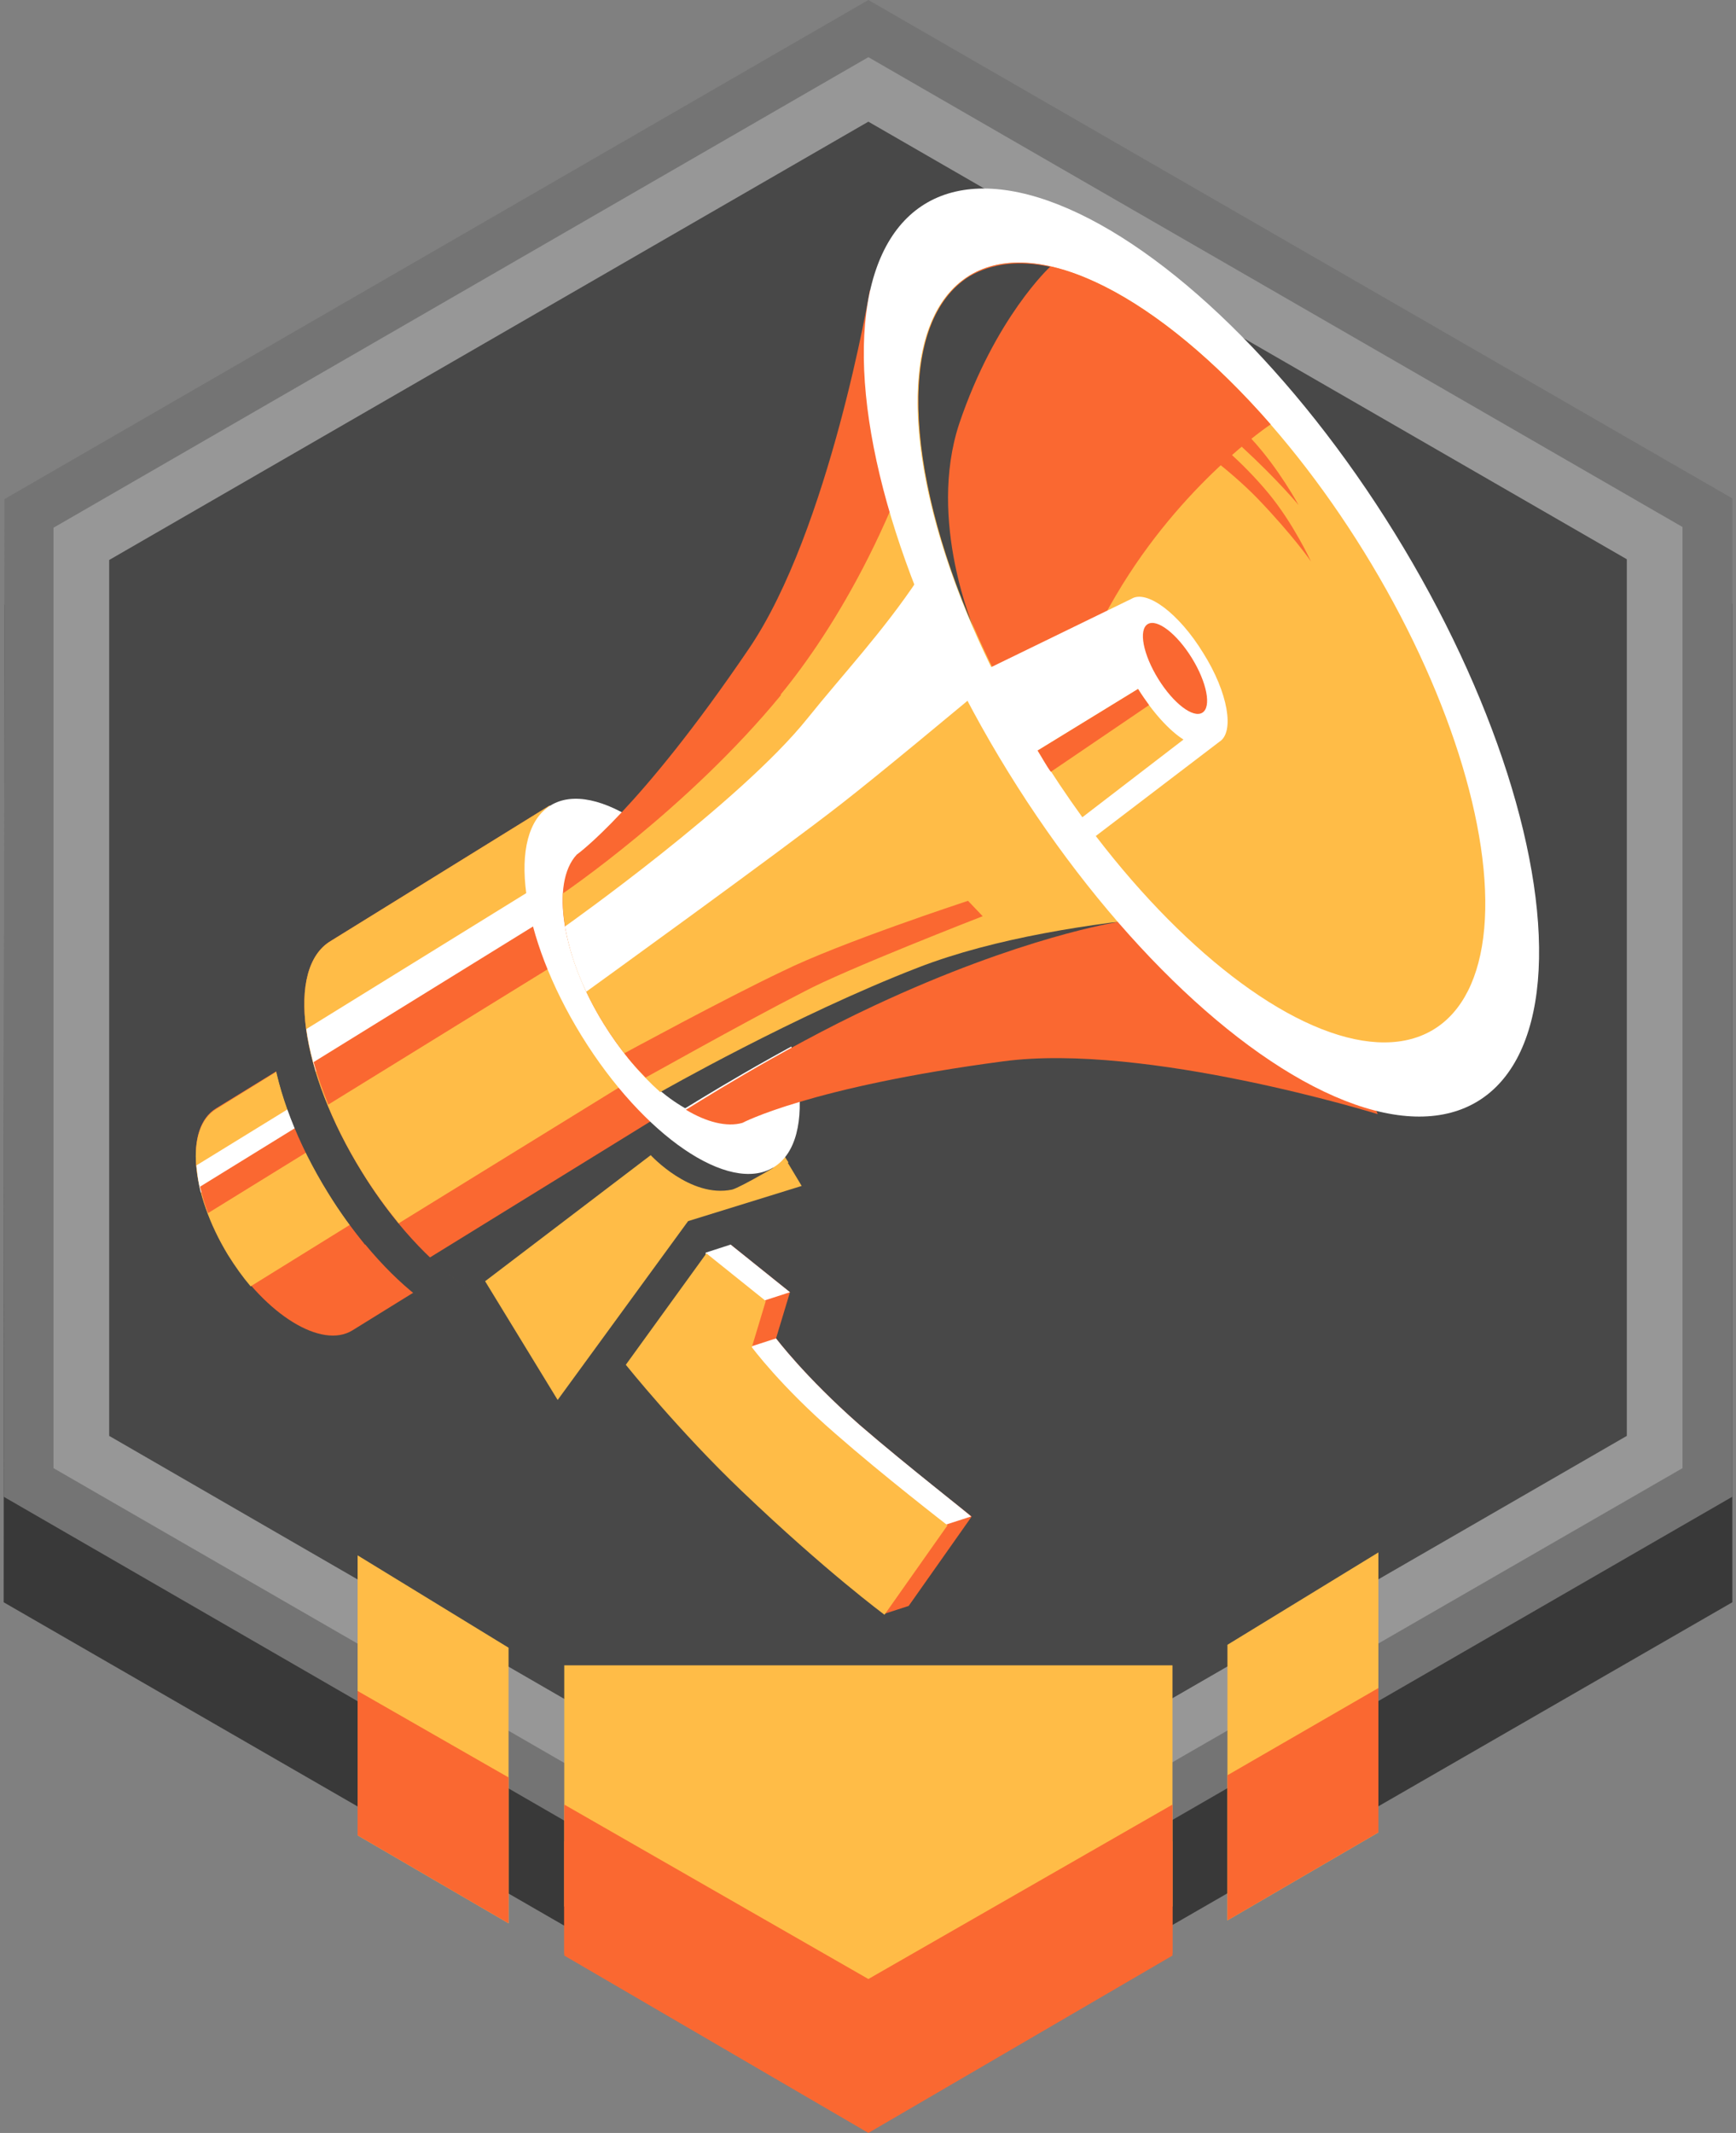
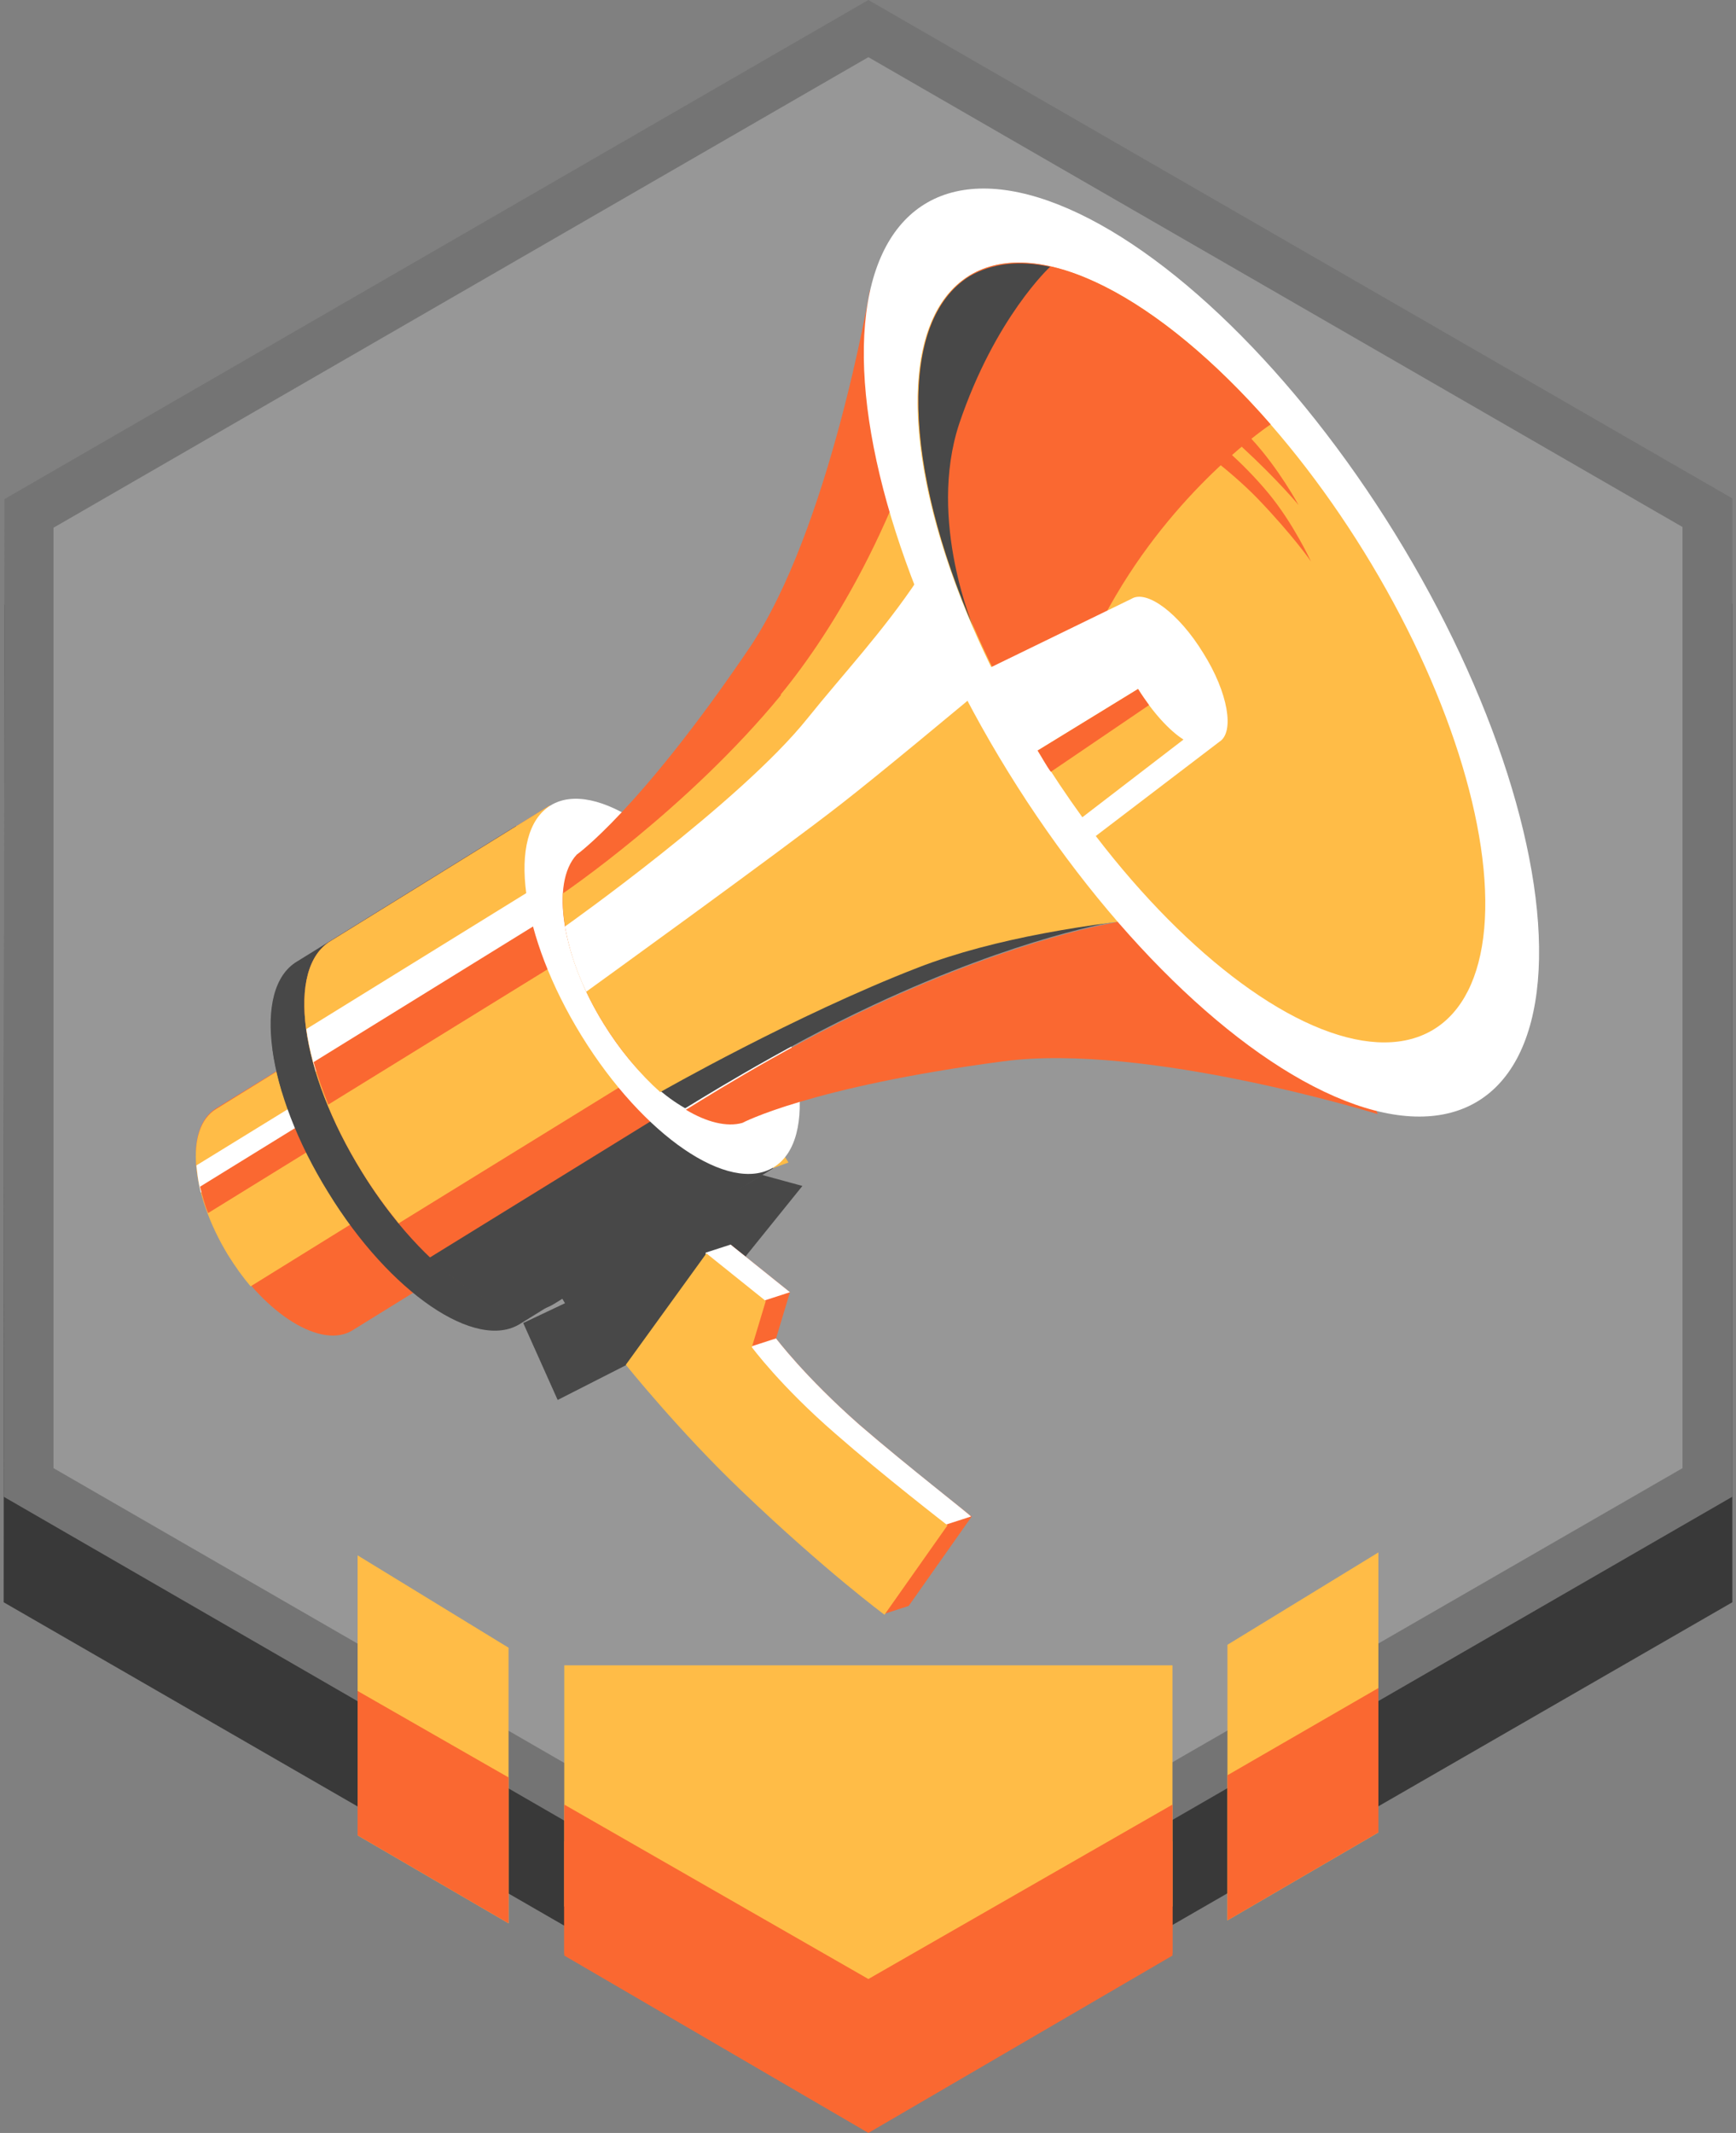
<svg xmlns="http://www.w3.org/2000/svg" id="Vrstva_1" version="1.1" viewBox="0 0 236.9 291">
  <rect x="0" y="0" width="236.9" height="291" fill="#808080" stroke="none" />
  <defs>
    <style>
      .st0 {
        fill: #ffbc47;
      }

      .st1 {
        fill: #fff;
      }

      .st2 {
        fill: #747474;
      }

      .st3 {
        fill: #484848;
      }

      .st4 {
        fill: #393939;
      }

      .st5 {
        fill: #979797;
      }

      .st6 {
        fill: #fa6831;
      }
    </style>
  </defs>
  <g>
    <g>
      <polygon class="st4" points="118.4 286.6 .5 218.6 .6 82.5 118.5 14.4 236.4 82.4 236.4 218.6 118.4 286.6" />
      <polygon class="st2" points="118.4 272.3 .5 204.2 .6 68.1 118.5 0 236.4 68 236.4 204.2 118.4 272.3" />
      <polygon class="st5" points="118.4 264.4 7.3 200.3 7.3 72 118.5 7.8 229.6 71.9 229.6 200.3 118.4 264.4" />
-       <polygon class="st3" points="118.4 255.7 14.9 195.9 14.9 76.4 118.5 16.6 222 76.3 222 195.9 118.4 255.7" />
    </g>
    <g>
      <polyline class="st0" points="160 260.1 118.5 284.3 77 260.1 77 227.2 160 227.2 160 260.1" />
      <polygon class="st6" points="118.5 275 77 251.2 77 266.8 118.5 291 160 266.8 160 251.2 118.5 275" />
      <g>
        <polygon class="st0" points="69.4 224.8 69.4 262.4 48.8 250.4 48.8 212.2 69.4 224.8" />
        <polygon class="st6" points="69.4 242.5 48.8 230.7 48.8 250.4 69.4 262.4 69.4 242.5" />
      </g>
      <polyline class="st6" points="118.5 290.7 77 266.5 77 246.2 118.5 270 160 246.2 160 266.5" />
      <g>
        <polygon class="st0" points="167.5 224.4 167.5 262 188.1 250 188.1 211.8 167.5 224.4" />
        <polygon class="st6" points="167.5 242.2 188.1 230.3 188.1 250 167.5 262 167.5 242.2" />
      </g>
    </g>
  </g>
  <path class="st3" d="M212.7,239.7" />
  <g>
    <polygon class="st0" points="107.6 158.6 106.9 157.5 105.4 159.4 107.6 158.6" />
    <g>
      <path class="st6" d="M29.5,151.2c-4.3,2.6-3.5,11.5,1.6,19.9,5.2,8.3,12.8,13,17,10.4l21-13-18.6-30.2-21,12.9Z" />
      <path class="st0" d="M62.6,157.9l-12.1-19.6-21,13c-4.3,2.6-3.5,11.5,1.6,19.9,1,1.6,2,3,3.1,4.3" />
      <path class="st1" d="M26.8,159c.1.9.2,1.8.4,2.8l.2.9,27.7-17.4,1,2-2.8-4.6" />
      <path class="st6" d="M54.7,145l-27.4,16.9c.3,1.2.6,2.4,1.1,3.6l28.2-17.4-1.9-3.1" />
      <path class="st1" d="M56.1,147.3" />
      <ellipse class="st1" cx="59.9" cy="153.4" rx="9.1" ry="17.8" transform="translate(-71.6 54.3) rotate(-31.7)" />
    </g>
    <g>
      <path class="st3" d="M40.5,131.2c-6.1,3.7-4.2,17.8,4.3,31.5,8.4,13.7,20.2,21.7,26.2,17.9l29.9-18.5-30.5-49.4-29.9,18.5Z" />
-       <path class="st3" d="M89.5,143.7l-19.1-30.9-29.9,18.5c-6.1,3.7-4.2,17.8,4.3,31.5,1.6,2.6,3.3,4.9,5,7" />
+       <path class="st3" d="M89.5,143.7c-6.1,3.7-4.2,17.8,4.3,31.5,1.6,2.6,3.3,4.9,5,7" />
      <path class="st3" d="M37.2,143.2c.2,1.4.5,2.9.9,4.4l.4,1.4,39.3-24.9,1.7,3.3-4.6-7.5" />
      <path class="st3" d="M77.2,123.7l-39,24.1c.5,1.9,1.2,3.8,2,5.8l40.2-24.8-3.2-5.1" />
      <path class="st3" d="M79.5,127.4" />
      <ellipse class="st3" cx="85.7" cy="137.5" rx="12.9" ry="29" transform="translate(-59.4 65.5) rotate(-31.7)" />
    </g>
    <g>
      <path class="st6" d="M45.1,128.4c-6.1,3.7-4.2,17.8,4.3,31.5,8.4,13.7,20.2,21.7,26.2,17.9l29.9-18.5-30.5-49.4-29.9,18.5Z" />
      <path class="st3" d="M58.6,171.6c1.8,1.7,3.6,3.1,5.4,4.3,4.5,2.9,8.7,3.8,11.6,2l29.9-18.5-4.9-7.9-2.6-4.2" />
      <path class="st0" d="M94.8,142l-19.8-32.1-29.9,18.5c-6.1,3.7-4.2,17.8,4.3,31.5,1.6,2.6,3.3,4.9,5,7" />
      <path class="st1" d="M41.8,140.4c.2,1.4.5,2.9.9,4.4l.4,1.4,39.3-24.9,1.7,3.3-4.6-7.5" />
      <path class="st6" d="M81.8,120.8l-39,24.1c.5,1.9,1.2,3.8,2,5.8l40.2-24.8-3.2-5.1" />
      <path class="st1" d="M84.1,124.6" />
      <ellipse class="st1" cx="90.3" cy="134.6" rx="12.9" ry="29" transform="translate(-57.2 67.5) rotate(-31.7)" />
    </g>
    <g>
      <g>
        <g>
          <path class="st6" d="M118.7,39.6s-5.5,32.7-16.5,48.9c-15,22.1-23.5,28.1-23.5,28.1-3.6,3.9-2,13.9,3.7,23.1,2.1,3.4,4.5,6.3,7,8.5,3.6-2.1,21.9-12.5,29-15.3,6.5-2.6,27-7.4,27-7.4l7.1.3s-13.1,2-33.2,11.4c-13.1,6.1-25.6,14.2-25.7,14.2,2.8,1.7,5.6,2.4,7.7,1.8,0,0,9.2-4.9,35.6-8.4,19.4-2.6,51.1,7.2,51.1,7.2l-24-62.9-45.3-49.5Z" />
          <path class="st3" d="M119.2,137.1c20.1-9.4,33.2-11.4,33.2-11.4l-7.1-.3s-20.5,4.8-27,7.4c-7.1,2.8-25.4,13.2-29,15.3,1.4,1.3,2.8,2.3,4.2,3.1.1,0,12.6-8,25.7-14.1Z" />
        </g>
        <path class="st0" d="M106.5,94.8c7-8.5,17.5-25.2,22.7-49.3-3.4,15.7,23.2,29.1,34.8,43.7l14.7,34.8s-32.5-.1-53.4,8c-16.8,6.5-35.2,17-35.2,17h0c-2.7-2.4-5.4-5.6-7.7-9.3-3.7-5.9-5.6-12.2-5.6-16.9v-.9s17-11.5,29.8-27.1Z" />
        <path class="st1" d="M110.2,98c9.8-12.2,21.5-22.8,26.7-46.9-3.4,15.7,7.8,10.4,16.1,26.9,0,0-28.1,23.8-38.1,31.6-8.3,6.5-34.9,25.7-34.9,25.7-1.5-3.1-2.4-6.1-2.9-8.9,0,0,23.9-16.9,33.1-28.4Z" />
-         <path class="st6" d="M132.1,122.9l2,2.1s-18.8,7.3-24.4,10.3c-8.6,4.4-22.4,12.2-21.6,11.7-1-1-2-2.1-2.9-3.3,0,0,13.6-7.4,21.6-11.2,7.9-3.9,25.3-9.6,25.3-9.6Z" />
        <ellipse class="st1" cx="164" cy="89.1" rx="31" ry="71.9" transform="translate(-22.4 99.4) rotate(-31.7)" />
        <ellipse class="st0" cx="164" cy="89.1" rx="26.1" ry="60.4" transform="translate(-22.4 99.4) rotate(-31.7)" />
        <path class="st6" d="M173.4,57.9c-15.1-17.3-31.6-26.1-41.1-20.3-12.2,7.6-8,36.7,9.6,65.1.9,1.4,1.8,2.8,2.7,4.2,0,0-1.3-10.5,7.7-25.7,9-15.3,21.1-23.3,21.1-23.3Z" />
      </g>
      <g>
        <path class="st6" d="M162.8,60.6s4.8,3.3,8.8,7.4c4.9,5.1,7.3,8.6,7.3,8.6,0,0-2.4-5.2-5.8-9.3-3.8-4.6-8-7.8-8-7.8l-4,.9,1.7.2Z" />
        <path class="st6" d="M160.3,54.2s4.9,2.9,9.1,6.7c5.1,4.7,7.8,8,7.8,8,0,0-2.7-5-6.4-9-4-4.3-8.4-7.2-8.4-7.2l-3.9,1.3,1.8.2Z" />
      </g>
    </g>
    <path class="st3" d="M143.3,36.4c-4.2-.9-7.9-.5-11,1.3-9.8,6.1-9,26,.7,48.3,0,0-6.5-14.9-2.1-28.2,4.9-14.5,12.4-21.4,12.4-21.4Z" />
    <path class="st3" d="M152.2,81.3" />
    <path class="st3" d="M99.8,162.8l-4.2.8-5,1.1c-4.2-1-6.9-3.7-6.9-3.7l3.7,5.7-12.4,7.6,2.1,3.5-5.7,2.7,4.7,10.5,16.7-8.5,16.7-20.7-5.5-1.5s-2.1,1.3-4.2,2.5Z" />
-     <path class="st0" d="M66.2,174.8l22.6-17.2s5.4,5.9,11.1,4.7c1.2-.3,7.4-4,7.4-4l2.1,3.5-15.5,4.8-17.8,24.4-9.9-16.2Z" />
    <g>
      <path class="st6" d="M117.3,194.4c-7.5-6.6-11.4-11.8-11.4-11.8l1.9-6.3-8.1-6.5-11,15.2s7.3,9.1,15.8,17.2c6.8,6.5,12.3,11.1,15.7,13.9l.4,4.1,3.4-1.1,8.6-12.2c0,0-8.7-6.8-15.3-12.5Z" />
      <path class="st1" d="M117.3,194.4c-7.5-6.6-11.4-11.8-11.4-11.8l-3.4,1.1,1.9-6.3,3.4-1.1-8.1-6.5-3.4,1.1s-.3,23.2,8.2,31.3c6.8,6.5,12.3,11.1,15.7,13.9l8.9-8.1,3.4-1.1h0c.2,0-8.6-6.8-15.2-12.5Z" />
      <path class="st0" d="M85.4,186.2l11-15.2,8.1,6.5-1.9,6.3s3.9,5.3,11.4,11.8c6.5,5.7,15.3,12.5,15.3,12.5l-8.6,12.2s-8-5.9-19.5-16.9c-8.5-8.1-15.8-17.2-15.8-17.2Z" />
    </g>
    <g>
      <path class="st1" d="M146.2,116.6l20.2-15.4c2.1-1.3,1.2-6.7-2.2-12.1-3.3-5.4-7.7-8.7-9.8-7.4l-22.8,11.1" />
-       <ellipse class="st6" cx="160.4" cy="91.3" rx="2.7" ry="7.1" transform="translate(-24.1 97.8) rotate(-31.7)" />
      <polygon class="st1" points="159.2 97.2 140.7 110.1 139.9 108.9 158.5 96 159.2 97.2" />
    </g>
    <path class="st0" d="M155.3,94l-13.7,8.4h0c2,3.2,4,6.2,6.1,9.1l13.8-10.6c-1.9-1.2-4.2-3.7-6.2-6.9Z" />
    <path class="st6" d="M156.8,96.2c-.5-.7-1-1.4-1.5-2.2l-13.7,8.4h0c.5.8,1.2,2.1,1.8,2.9" />
  </g>
</svg>